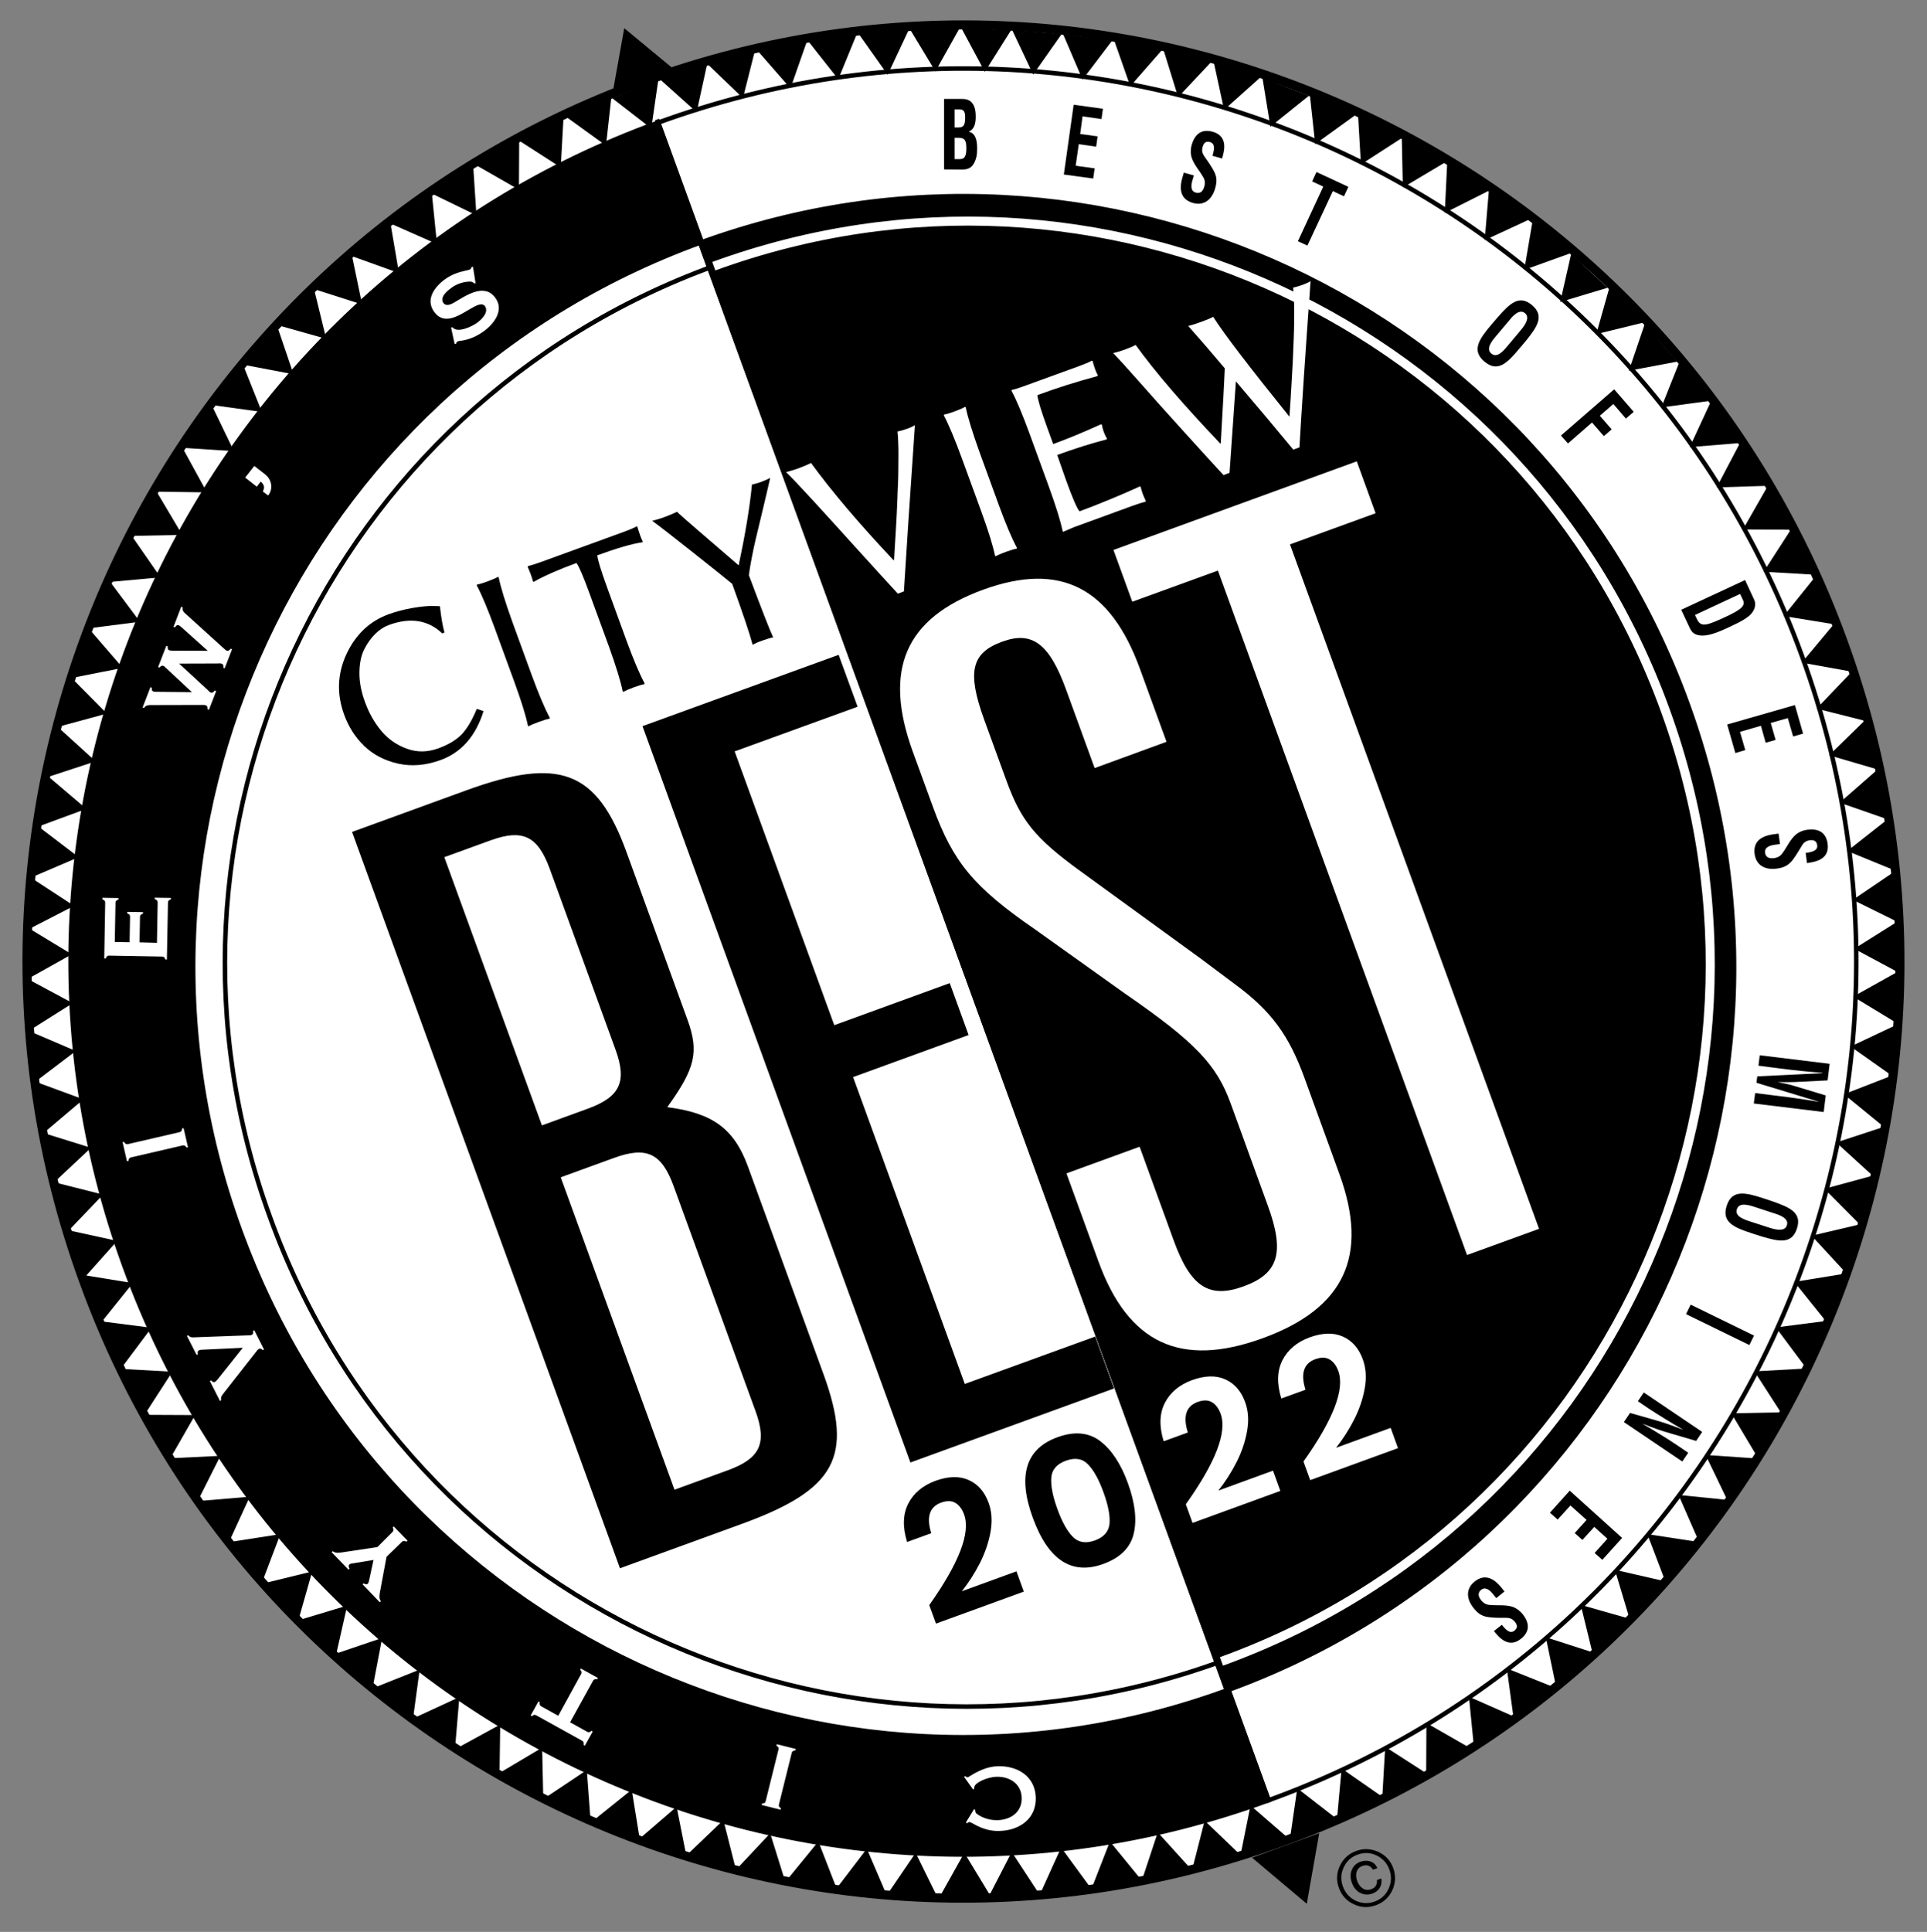
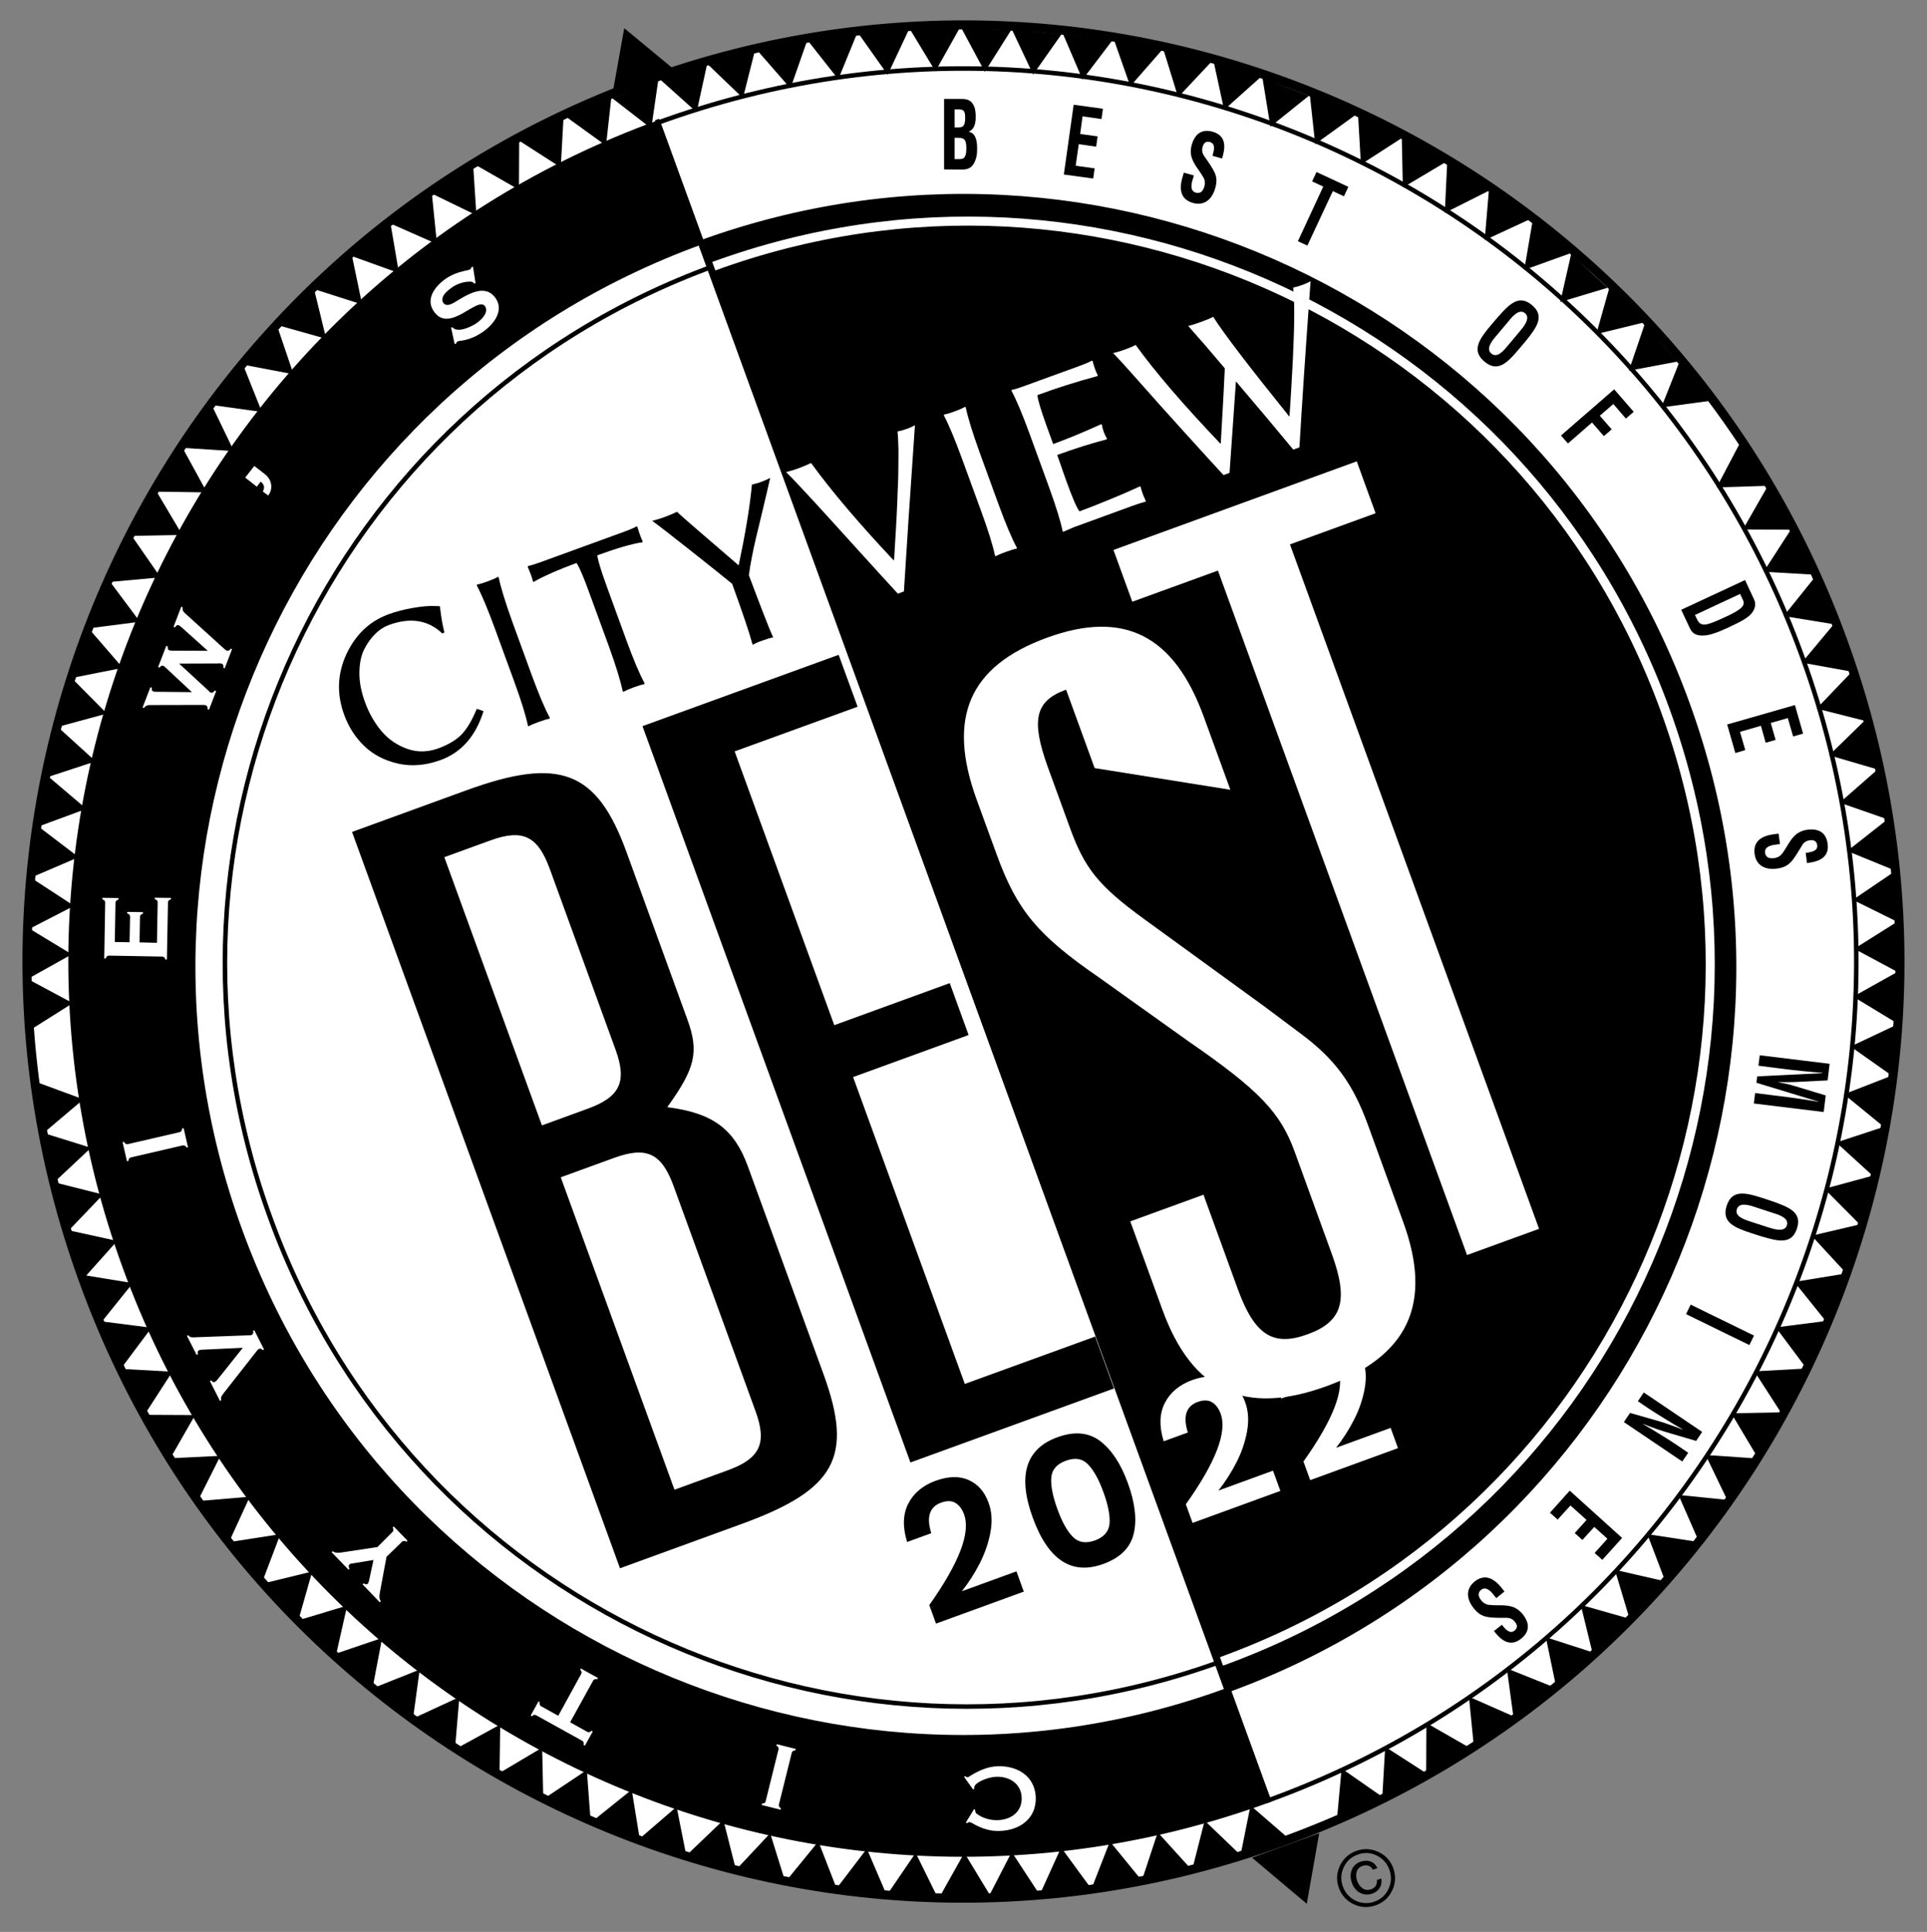
<svg xmlns="http://www.w3.org/2000/svg" version="1.1" id="Layer_1" x="0px" y="0px" viewBox="0 0 162.68 163.06" style="enable-background:new 0 0 162.68 163.06;" xml:space="preserve">
  <rect x="0" y="0" width="162.68" height="163.06" fill="#808080" stroke="none" />
  <style type="text/css">
	.st0{fill:#FFFFFF;}
	.st1{fill:none;stroke:#000000;stroke-width:0.762;stroke-miterlimit:3.864;}
	.st2{fill:none;stroke:#000000;stroke-width:0.381;stroke-miterlimit:3.864;}
	.st3{fill:none;stroke:#FFFFFF;stroke-width:0.762;stroke-miterlimit:3.864;}
</style>
  <g>
    <g>
      <g>
        <path class="st0" d="M7.08,108.18c-14.96-41,6.2-86.37,47.23-101.28c41.03-14.95,86.39,6.2,101.28,47.23     c14.97,41.03-6.18,86.39-47.23,101.28C67.35,170.38,21.99,149.23,7.08,108.18" />
        <path class="st1" d="M7.08,108.18c-14.96-41,6.2-86.37,47.23-101.28c41.03-14.95,86.39,6.2,101.28,47.23     c14.97,41.03-6.18,86.39-47.23,101.28C67.35,170.38,21.99,149.23,7.08,108.18z" />
        <path d="M107.1,151.95c-39.1,14.27-82.35-5.9-96.57-45.03c-14.25-39.09,5.92-82.34,45.03-96.57L107.1,151.95z" />
        <path class="st2" d="M107.1,151.95c-39.1,14.27-82.35-5.9-96.57-45.03c-14.25-39.09,5.92-82.34,45.03-96.57L107.1,151.95z" />
        <path class="st2" d="M55.47,10.09l0.09,0.26c39.12-14.24,82.37,5.92,96.57,45.03c14.27,39.12-5.9,82.37-45.03,96.57L55.47,10.09z     " />
        <path class="st0" d="M103.58,142.67C69.85,155,32.53,137.6,20.25,103.81C7.96,70.1,25.36,32.78,59.11,20.48L103.58,142.67z" />
        <path class="st2" d="M103.58,142.67C69.85,155,32.53,137.6,20.25,103.81C7.96,70.1,25.36,32.78,59.11,20.48L103.58,142.67z" />
        <path d="M59.11,20.49c33.75-12.27,71.07,5.13,83.33,38.86c12.31,33.77-5.09,71.09-38.86,83.33L59.11,20.49z" />
        <path class="st2" d="M59.11,20.49c33.75-12.27,71.07,5.13,83.33,38.86c12.31,33.77-5.09,71.09-38.86,83.33L59.11,20.49z" />
        <polygon points="110.32,160.69 105.7,156.8 111.37,154.73    " />
        <polygon points="51.72,7.84 52.7,2.38 56.98,5.92    " />
        <path d="M116.21,156.61c0.52,0.25,0.88,0.64,1.08,1.19c0.2,0.55,0.18,1.09-0.06,1.61c-0.24,0.53-0.63,0.89-1.18,1.09     c-0.54,0.2-1.08,0.17-1.6-0.07c-0.52-0.25-0.88-0.65-1.08-1.2c-0.2-0.55-0.18-1.08,0.06-1.6c0.24-0.53,0.63-0.89,1.18-1.09     S115.69,156.36,116.21,156.61 M116.24,158.69c0.02,0.19-0.01,0.35-0.1,0.48c-0.08,0.13-0.21,0.23-0.38,0.29     c-0.27,0.1-0.51,0.07-0.72-0.07c-0.21-0.14-0.37-0.36-0.47-0.64c-0.07-0.2-0.1-0.4-0.07-0.61c0.04-0.32,0.21-0.53,0.51-0.64     c0.21-0.08,0.4-0.08,0.55-0.01s0.27,0.18,0.34,0.33l0.38-0.14c-0.16-0.36-0.43-0.57-0.8-0.61c-0.21-0.03-0.43,0-0.65,0.08     c-0.35,0.13-0.59,0.36-0.72,0.7c-0.13,0.34-0.12,0.69,0.02,1.08c0.15,0.41,0.39,0.69,0.72,0.85s0.67,0.17,1.01,0.05     c0.27-0.1,0.48-0.26,0.62-0.49c0.14-0.23,0.18-0.49,0.13-0.79L116.24,158.69z M116.36,156.31c-0.61-0.28-1.23-0.31-1.87-0.08     c-0.63,0.23-1.09,0.65-1.38,1.26c-0.28,0.61-0.31,1.23-0.08,1.86c0.23,0.63,0.65,1.1,1.26,1.38c0.61,0.29,1.23,0.31,1.87,0.08     c0.63-0.23,1.09-0.65,1.38-1.26c0.28-0.61,0.31-1.23,0.08-1.87C117.39,157.05,116.97,156.59,116.36,156.31" />
        <path class="st0" d="M22.19,41.49c0.09-0.18,0.12-0.33,0.09-0.46c-0.04-0.13-0.12-0.26-0.27-0.38l-0.33,0.43l-0.98-0.77     l0.77-0.98l0.85,0.66c0.67,0.48,0.74,1.31,0.32,1.83L22.19,41.49z" />
        <polygon points="9.89,104.74 7.12,107.84 5.82,103.85    " />
        <polygon points="8.7,100.83 5.82,103.84 4.66,99.81    " />
        <polygon points="7.68,96.88 4.64,99.73 3.7,95.64    " />
        <polygon points="7.04,92.79 3.86,95.48 3.13,91.35    " />
-         <polygon points="6.4,88.71 3.08,91.23 2.57,87.07    " />
        <polygon points="6.14,84.67 2.62,86.89 2.47,82.7    " />
        <polygon points="6.06,80.55 2.43,82.58 2.5,78.39    " />
        <polygon points="6.25,76.46 2.54,78.37 2.76,74.18    " />
        <polygon points="6.64,72.35 2.81,73.99 3.32,69.82    " />
        <polygon points="7.29,68.27 3.38,69.71 4.11,65.57    " />
        <polygon points="8.07,64.26 4.11,65.56 4.99,61.46    " />
        <polygon points="9.02,60.23 5,61.32 6.09,57.27    " />
        <polygon points="10.36,56.37 6.27,57.18 7.64,53.22    " />
        <polygon points="11.81,52.48 7.68,53.01 9.32,49.14    " />
        <polygon points="13.55,48.73 9.4,49.11 11.17,45.3    " />
        <polygon points="15.39,45.15 11.23,45.23 13.26,41.56    " />
        <polygon points="17.47,41.56 13.3,41.5 15.47,37.91    " />
        <polygon points="19.75,38.08 15.59,37.81 17.94,34.33    " />
        <polygon points="22.11,34.77 17.98,34.2 20.56,30.89    " />
        <polygon points="24.78,31.59 20.68,30.81 23.44,27.64    " />
        <polygon points="27.54,28.6 23.53,27.47 26.55,24.55    " />
        <polygon points="30.57,25.7 26.6,24.43 29.72,21.62    " />
        <polygon points="33.68,23.05 29.76,21.64 32.98,18.94    " />
        <polygon points="36.89,20.6 33.08,18.92 36.47,16.45    " />
        <polygon points="40.22,18.17 36.47,16.35 39.95,14.01    " />
        <polygon points="43.81,16.01 40.19,13.94 43.83,11.85    " />
        <polygon points="47.34,14.13 43.84,11.88 47.57,9.97    " />
        <polygon points="51.16,12.29 47.78,9.85 51.62,8.14    " />
        <polygon points="54.98,10.84 51.69,8.29 55.58,6.71    " />
        <polygon points="58.81,9.47 55.71,6.69 59.7,5.39    " />
        <polygon points="62.72,8.28 59.71,5.39 63.74,4.24    " />
        <polygon points="66.73,7.46 63.99,4.32 68.11,3.52    " />
        <polygon points="70.77,6.69 68.19,3.42 72.35,2.83    " />
        <polygon points="74.94,6.31 72.53,2.91 76.71,2.54    " />
        <polygon points="78.97,6.02 76.81,2.45 81.01,2.38    " />
        <polygon points="83.14,6.06 81.17,2.39 85.36,2.54    " />
        <polygon points="87.22,6.29 85.44,2.52 89.62,2.88    " />
        <polygon points="91.39,6.72 89.75,2.89 93.91,3.4    " />
        <polygon points="95.42,7.28 94.04,3.35 98.16,4.15    " />
        <polygon points="99.46,8.2 98.23,4.22 102.32,5.16    " />
        <polygon points="103.34,9.27 102.46,5.2 106.45,6.49    " />
        <polygon points="107.25,10.69 106.58,6.58 110.5,8.08    " />
        <polygon points="111.03,12.16 110.58,8.02 114.41,9.72    " />
        <polygon points="114.89,13.88 114.65,9.72 118.39,11.62    " />
        <polygon points="118.43,15.83 118.34,11.66 122.01,13.7    " />
        <polygon points="121.97,17.97 122.17,13.81 125.69,16.1    " />
        <polygon points="125.34,20.27 125.69,16.11 129.12,18.52    " />
        <polygon points="128.68,22.78 129.38,18.67 132.6,21.37    " />
        <polygon points="131.72,25.49 132.64,21.43 135.71,24.29    " />
        <polygon points="134.76,28.2 135.89,24.19 138.81,27.21    " />
        <polygon points="137.51,31.29 138.85,27.35 141.6,30.52    " />
        <polygon points="140.25,34.39 141.79,30.52 144.38,33.83    " />
-         <polygon points="142.65,37.74 144.4,33.96 146.8,37.4    " />
        <polygon points="144.92,41.14 146.86,37.45 149.09,41.01    " />
        <polygon points="147.14,44.69 149.21,41.07 151.31,44.71    " />
        <polygon points="148.89,48.26 151.15,44.76 153.06,48.5    " />
        <polygon points="150.58,52 153.19,48.75 154.7,52.67    " />
        <polygon points="152.11,55.93 154.78,52.73 156.21,56.67    " />
        <polygon points="153.36,59.81 156.24,56.8 157.4,60.83    " />
        <polygon points="154.42,63.75 157.4,60.84 158.42,64.92    " />
        <polygon points="155.31,67.75 158.45,65 159.25,69.12    " />
        <polygon points="155.95,71.83 159.23,69.25 159.81,73.41    " />
        <polygon points="156.42,75.95 159.87,73.61 160.16,77.8    " />
        <polygon points="156.54,80.08 160.07,77.86 160.21,82.05    " />
        <polygon points="156.45,84.12 160.08,82.09 160.01,86.28    " />
        <polygon points="156.23,88.33 160,86.55 159.63,90.73    " />
        <polygon points="155.67,92.36 159.55,90.85 158.9,95    " />
        <polygon points="155.02,96.43 158.98,95.13 158.1,99.24    " />
        <polygon points="154.02,100.34 158.04,99.25 156.96,103.3    " />
        <polygon points="152.94,104.3 156.99,103.35 155.77,107.37    " />
        <polygon points="151.48,108.2 155.59,107.53 154.09,111.45    " />
        <polygon points="149.92,112.04 154.05,111.51 152.41,115.38    " />
        <polygon points="148.11,115.75 152.28,115.52 150.37,119.26    " />
        <polygon points="146.16,119.29 150.33,119.21 148.3,122.88    " />
        <polygon points="143.99,122.81 148.15,123.09 145.8,126.57    " />
        <polygon points="141.7,126.18 145.84,126.6 143.37,130    " />
        <polygon points="139.07,129.49 143.19,130.12 140.55,133.38    " />
        <polygon points="136.33,132.5 140.39,133.43 137.53,136.5    " />
        <polygon points="133.45,135.46 137.46,136.6 134.44,139.51    " />
        <polygon points="130.5,138.19 134.47,139.47 131.35,142.28    " />
        <polygon points="127.21,140.82 131.08,142.37 127.77,144.95    " />
        <polygon points="124.01,143.21 127.82,144.89 124.42,147.36    " />
        <polygon points="120.42,145.43 124.03,147.5 120.4,149.59    " />
        <polygon points="116.94,147.44 120.44,149.69 116.7,151.6    " />
        <polygon points="113.26,149.27 116.68,151.65 112.88,153.42    " />
-         <polygon points="109.52,150.94 112.81,153.49 108.92,155.06    " />
        <polygon points="105.57,152.39 108.72,155.12 104.75,156.48    " />
        <polygon points="101.7,153.67 104.71,156.56 100.67,157.71    " />
        <polygon points="97.74,154.66 100.54,157.75 96.43,158.62    " />
        <polygon points="93.7,155.43 96.33,158.65 92.19,159.31    " />
        <polygon points="89.58,155.94 92.04,159.3 87.86,159.74    " />
        <polygon points="85.41,156.32 87.69,159.8 83.5,160.02    " />
        <polygon points="81.41,156.39 83.57,159.95 79.37,160.03    " />
        <polygon points="77.3,156.39 79.14,160.13 74.95,159.84    " />
        <polygon points="73.18,156.04 74.82,159.87 70.65,159.36    " />
        <polygon points="69.09,155.43 70.6,159.32 66.45,158.66    " />
        <polygon points="65.02,154.74 66.26,158.72 62.17,157.78    " />
        <polygon points="61.07,153.62 62.09,157.66 58.06,156.5    " />
        <polygon points="57.12,152.5 57.93,156.58 53.96,155.22    " />
        <polygon points="53.33,151.06 54,155.18 50.08,153.67    " />
        <polygon points="49.54,149.4 49.85,153.55 46.08,151.71    " />
        <polygon points="45.77,147.51 45.86,151.67 42.18,149.64    " />
        <polygon points="42.23,145.56 42.17,149.72 38.57,147.56    " />
        <polygon points="38.78,143.24 38.43,147.4 34.99,144.99    " />
        <polygon points="35.43,140.92 34.87,145.05 31.56,142.46    " />
        <polygon points="32.26,138.25 31.48,142.34 28.31,139.59    " />
        <polygon points="29.31,135.52 28.39,139.59 25.32,136.72    " />
        <polygon points="26.36,132.64 25.22,136.65 22.31,133.63    " />
        <polygon points="23.67,129.49 22.19,133.39 19.55,130.13    " />
        <polygon points="21.09,126.33 19.35,130.12 16.94,126.68    " />
        <polygon points="18.61,122.88 16.74,126.6 14.45,123.08    " />
        <polygon points="16.47,119.44 14.4,123.05 12.31,119.42    " />
        <polygon points="14.55,115.78 12.29,119.28 10.38,115.55    " />
        <polygon points="12.79,112.07 10.29,115.41 8.65,111.54    " />
        <polygon points="11.21,108.3 8.6,111.55 7.09,107.63    " />
        <path class="st2" d="M103.12,140.22c-32.53,11.89-68.51-4.88-80.31-37.45C10.92,70.26,27.7,34.29,60.26,22.46" />
        <path class="st3" d="M60.26,22.47c32.51-11.86,68.49,4.91,80.31,37.45c11.87,32.54-4.91,68.52-37.45,80.31" />
        <path class="st0" d="M81.39,149.98l0.09-0.07c0.06,0.05,0.11,0.1,0.19,0.1c0.06,0,0.13-0.04,0.18-0.08     c0.72-0.45,1.49-0.82,2.36-0.85c1.66-0.06,3.16,0.82,3.23,2.62c0.06,1.81-1.37,2.79-3.03,2.84c-0.75,0.03-1.41-0.16-2.07-0.51     c-0.15-0.08-0.32-0.19-0.48-0.24c-0.09,0-0.15,0.05-0.22,0.1l-0.1-0.06l0.69-1.13l0.1,0.07c0,0.13,0.01,0.23,0.11,0.31     c0.51,0.39,1.17,0.57,1.8,0.55c1.11-0.04,2.05-0.69,2.01-1.9c-0.04-1.19-1.04-1.8-2.14-1.76c-0.82,0.03-1.87,0.53-1.86,0.9v0.1     l-0.1,0.07L81.39,149.98z" />
        <path class="st0" d="M65.58,147.22l1.6,0.4l-0.03,0.12c-0.15,0-0.27,0.06-0.31,0.21l-1.08,4.35c-0.04,0.15,0.04,0.26,0.17,0.33     l-0.03,0.12l-1.6-0.4l0.03-0.12c0.16,0,0.28-0.05,0.31-0.21l1.08-4.35c0.04-0.15-0.04-0.26-0.18-0.33L65.58,147.22z" />
        <path class="st0" d="M49.06,141.3c0.08-0.15,0.03-0.26-0.08-0.36l0.06-0.11l1.44,0.8l-0.06,0.11c-0.14-0.03-0.27-0.02-0.35,0.12     l-1.94,3.51l1.44,0.8c0.15,0.08,0.26,0.02,0.36-0.08l0.11,0.06l-0.66,1.19l-0.11-0.06c0.03-0.14,0.02-0.27-0.12-0.35l-3.88-2.15     c-0.15-0.08-0.26-0.03-0.36,0.08l-0.11-0.06l0.66-1.19l0.11,0.06c-0.03,0.14-0.02,0.27,0.12,0.35l1.44,0.8L49.06,141.3z" />
        <path class="st0" d="M33.13,129.31c0.12-0.12,0.09-0.25,0.02-0.38l0.09-0.09l1.16,1.2l-0.09,0.09c-0.13-0.08-0.26-0.1-0.38,0.01     l-1.3,1.26l-0.54,2.9c-0.05,0.29-0.13,0.6,0.06,0.85l-0.09,0.09l-1.45-1.51l0.09-0.09c0.09,0.07,0.23,0.12,0.33,0.05     c0.1-0.09,0.1-0.22,0.14-0.35l0.36-1.67l-1.7,0.28c-0.11,0.01-0.25,0.02-0.33,0.1c-0.1,0.09-0.07,0.25,0.01,0.35l-0.09,0.09     L28,131.02l0.09-0.09c0.25,0.2,0.56,0.13,0.85,0.09l2.92-0.44L33.13,129.31z" />
        <path class="st0" d="M15.89,112.7c0.17,0.23,0.42,0.18,0.67,0.17l4.35-0.16c0.12-0.01,0.25,0.01,0.36-0.05     c0.12-0.06,0.13-0.21,0.09-0.32l0.11-0.06l0.82,1.62l-0.11,0.06c-0.06-0.09-0.19-0.17-0.31-0.11c-0.11,0.05-0.18,0.16-0.25,0.25     l-2.69,3.43c-0.15,0.22-0.34,0.37-0.25,0.65l-0.11,0.06l-0.85-1.67l0.11-0.06c0.08,0.1,0.18,0.19,0.31,0.13     c0.1-0.05,0.17-0.14,0.24-0.22l2.12-2.66l-3.39,0.16c-0.11,0-0.22,0.01-0.32,0.06c-0.13,0.06-0.11,0.21-0.08,0.32l-0.11,0.06     l-0.82-1.61L15.89,112.7z" />
        <path class="st0" d="M15.5,95.22l0.37,1.61l-0.12,0.03c-0.07-0.13-0.17-0.21-0.33-0.18l-4.36,1.01c-0.15,0.04-0.21,0.15-0.22,0.3     l-0.12,0.03l-0.37-1.61l0.12-0.03c0.07,0.14,0.17,0.22,0.33,0.19l4.36-1.01c0.15-0.04,0.21-0.15,0.21-0.31L15.5,95.22z" />
        <path class="st0" d="M13.25,79.58l0.06-3.4c0-0.17-0.1-0.25-0.25-0.29v-0.12l1.37,0.02v0.12c-0.14,0.04-0.25,0.11-0.25,0.28     l-0.09,4.8h-0.13c-0.04-0.14-0.11-0.25-0.27-0.25l-4.48-0.08c-0.17,0-0.24,0.1-0.28,0.24H8.8l0.08-4.71     c0-0.16-0.1-0.24-0.24-0.28v-0.13L10,75.8v0.13c-0.14,0.04-0.25,0.11-0.25,0.27l-0.06,3.31l1.25,0.02l0.04-2.15     c0-0.17-0.1-0.24-0.24-0.28v-0.13l1.33,0.02v0.13c-0.14,0.04-0.25,0.11-0.25,0.27l-0.04,2.15L13.25,79.58z" />
        <path class="st0" d="M17.56,58.26c0.07,0.07,0.14,0.16,0.24,0.2c0.14,0.05,0.26-0.08,0.33-0.18l0.12,0.05l-0.61,1.58l-0.12-0.05     c0.02-0.12,0-0.25-0.12-0.32c-0.13-0.05-0.26-0.04-0.39-0.04l-4.19,0.01c-0.28,0-0.51-0.01-0.66,0.25l-0.12-0.05L12.7,58     l0.12,0.05c-0.02,0.12-0.02,0.25,0.12,0.31c0.08,0.03,0.17,0.03,0.27,0.03l2.99,0.03l-2.22-2.07c-0.06-0.06-0.11-0.12-0.2-0.15     c-0.13-0.05-0.24,0.05-0.31,0.15l-0.12-0.05l0.69-1.79l0.12,0.05c-0.01,0.12-0.01,0.26,0.11,0.32c0.09,0.03,0.18,0.04,0.27,0.04     l3,0.01l-2.2-1.97c-0.08-0.07-0.16-0.15-0.27-0.19c-0.14-0.05-0.24,0.09-0.3,0.19l-0.12-0.05l0.65-1.7l0.12,0.05     c-0.04,0.32,0.1,0.41,0.33,0.62l3.1,2.81c0.09,0.08,0.19,0.18,0.29,0.23h0.01c0.14,0.05,0.26-0.06,0.32-0.17l0.12,0.05     l-0.62,1.61l-0.12-0.05c0.03-0.13,0.01-0.29-0.13-0.34C18.6,55.97,18.47,56,18.34,56l-3.22,0.01L17.56,58.26z" />
        <path class="st0" d="M40.15,23.91l-0.13,0.01c-0.1-0.13-0.22-0.15-0.38-0.15c-0.52,0.01-1.08,0.2-1.5,0.5     c-0.35,0.26-1.03,0.77-0.72,1.29c0.23,0.32,0.61,0.15,0.9-0.01c1-0.59,2.56-1.7,3.5-0.41c0.76,1.05-0.11,2.19-0.98,2.82     c-0.54,0.39-1.18,0.69-1.85,0.79c-0.12,0.02-0.29,0.02-0.39,0.09c-0.06,0.04-0.08,0.1-0.1,0.17l-0.12,0.02l-0.3-1.38l0.12-0.03     c0.4,0.54,1.66-0.07,2.07-0.37c0.38-0.28,1.01-0.87,0.68-1.4c-0.64-0.89-2.96,2.32-4.3,0.47c-0.76-1.05,0.04-2.11,0.92-2.75     c0.51-0.37,1.1-0.59,1.71-0.72c0.14-0.03,0.29-0.05,0.42-0.12c0.06-0.05,0.09-0.13,0.11-0.19l0.12-0.02L40.15,23.91z" />
        <path d="M79.7,14.3V8.35h1.43c0.38,0,0.75,0.03,1.01,0.44c0.2,0.33,0.23,0.67,0.23,1.07c0,0.52-0.09,1.02-0.57,1.25v0.02     c0.5,0.09,0.69,0.61,0.69,1.38c0,0.25-0.01,0.49-0.06,0.73c-0.19,0.75-0.53,1.07-1.17,1.07L79.7,14.3z M80.78,13.43     c0.18,0,0.37,0.02,0.53-0.06c0.24-0.14,0.27-0.52,0.27-0.83c0-0.64-0.1-0.91-0.65-0.91h-0.34v1.8H80.78z M80.75,10.76     c0.22,0,0.5,0.02,0.63-0.21c0.08-0.15,0.1-0.36,0.1-0.64c0-0.44-0.08-0.67-0.48-0.68h-0.41v1.53     C80.59,10.76,80.75,10.76,80.75,10.76z" />
        <polygon points="89.81,14.73 90.64,8.84 93.11,9.18 92.99,10.05 91.39,9.82 91.19,11.31 92.66,11.51 92.54,12.38 91.07,12.17      90.81,13.99 92.41,14.21 92.29,15.07    " />
        <path d="M102.36,13.15c0.15-0.51,0.26-1.02-0.21-1.16c-0.29-0.08-0.51,0.01-0.62,0.4c-0.13,0.43,0.05,0.67,0.25,0.96     c0.22,0.3,0.61,0.88,0.77,1.23c0.19,0.44,0.18,0.81,0.04,1.31c-0.31,1.08-1.05,1.48-1.88,1.24c-1.02-0.29-1.19-1.11-0.89-2.14     l0.12-0.42l0.85,0.24l-0.1,0.34c-0.18,0.55-0.16,0.99,0.26,1.11c0.36,0.1,0.6-0.08,0.72-0.52c0.1-0.34,0.04-0.6-0.13-0.85     c-0.32-0.56-0.79-1.03-0.97-1.7c-0.06-0.3-0.06-0.63,0.03-0.94c0.28-0.98,0.87-1.38,1.78-1.13c1.36,0.39,0.95,1.69,0.79,2.26     L102.36,13.15z" />
        <polygon points="111.14,14.52 113.83,15.77 113.46,16.57 112.52,16.13 110.37,20.73 109.57,20.36 111.71,15.75 110.77,15.31         " />
        <path d="M126.44,26.78c1-1.14,1.8-1.94,2.89-1.03s0.44,1.84-0.51,3.02l-0.55,0.65c-1.02,1.22-1.83,2.04-2.95,1.1     c-1.12-0.94-0.45-1.89,0.57-3.1L126.44,26.78z M126.24,28.44c-0.32,0.38-0.81,1.01-0.34,1.4c0.49,0.41,1.01-0.21,1.38-0.65     l0.98-1.17c0.31-0.36,1-1.16,0.49-1.58c-0.53-0.45-1.16,0.38-1.45,0.74L126.24,28.44z" />
        <polygon points="131.78,36.76 136.27,32.86 137.92,34.76 137.26,35.33 136.2,34.1 135.06,35.09 136.06,36.24 135.4,36.81      134.4,35.66 132.37,37.43    " />
        <path d="M141.93,51.47l5.39-2.51l0.78,1.68c0.09,0.2,0.17,0.64-0.22,1.12c-0.29,0.36-0.86,0.69-1.75,1.1     c-1.06,0.5-2.29,1.07-3.08,0.63c-0.21-0.12-0.33-0.33-0.42-0.53L141.93,51.47z M143.26,52.26c0.33,0.72,0.83,0.54,2.39-0.18     c1.27-0.59,1.73-0.93,1.5-1.42l-0.25-0.53l-3.81,1.78L143.26,52.26z" />
        <polygon points="145.81,61.15 151.53,59.51 152.22,61.92 151.38,62.16 150.93,60.61 149.49,61.02 149.9,62.45 149.06,62.69      148.66,61.26 146.89,61.77 147.34,63.31 146.5,63.56    " />
        <path d="M152.44,71.99c0.53-0.07,1.04-0.18,0.97-0.66c-0.04-0.29-0.22-0.46-0.62-0.41c-0.45,0.06-0.59,0.31-0.77,0.62     c-0.19,0.32-0.55,0.92-0.81,1.2c-0.33,0.35-0.67,0.5-1.18,0.57c-1.11,0.16-1.78-0.35-1.9-1.21c-0.15-1.06,0.54-1.54,1.59-1.68     l0.43-0.06l0.12,0.88l-0.35,0.05c-0.58,0.06-0.97,0.26-0.91,0.69c0.05,0.37,0.32,0.51,0.77,0.45c0.35-0.05,0.56-0.21,0.73-0.46     c0.38-0.52,0.62-1.14,1.16-1.58c0.25-0.18,0.56-0.31,0.87-0.35c1.01-0.14,1.62,0.24,1.75,1.17c0.2,1.4-1.16,1.55-1.74,1.64     L152.44,71.99z" />
        <path d="M148.45,89.95l0.11-0.88l5.9,0.72l-0.17,1.4l-2.8,0.14c-0.46,0.02-0.92,0.01-1.38,0v0.01c0.58,0.12,0.97,0.19,1.34,0.31     l2.68,0.81l-0.17,1.4l-5.9-0.72l0.11-0.88l1.86,0.23c1.17,0.14,2.34,0.31,3.51,0.51v-0.01l-5.26-1.6l0.07-0.54l5.49-0.27v-0.03     c-1.18-0.09-2.35-0.21-3.53-0.36L148.45,89.95z" />
        <path d="M149.67,101.41c1.43,0.51,2.47,0.94,2.03,2.29s-1.54,1.09-2.99,0.66l-0.81-0.26c-1.51-0.49-2.58-0.94-2.13-2.33     s1.58-1.12,3.09-0.63L149.67,101.41z M148.06,101.85c-0.47-0.15-1.24-0.37-1.43,0.21c-0.2,0.6,0.58,0.86,1.12,1.04l1.45,0.47     c0.45,0.15,1.45,0.49,1.65-0.14c0.22-0.66-0.79-0.93-1.23-1.07L148.06,101.85z" />
        <rect x="144.66" y="108.83" transform="matrix(0.439 -0.899 0.899 0.439 -19.007 193.19)" width="0.89" height="5.95" />
        <path d="M142.52,122.62l-0.5,0.74l-4.93-3.33l0.52-0.77l2.14,0.61c0.72,0.2,1.42,0.45,2.31,0.8l0.01-0.01     c-0.42-0.25-0.95-0.55-1.46-0.87c-0.51-0.31-1.01-0.63-1.41-0.89l-0.93-0.63l0.5-0.74l4.93,3.33l-0.51,0.76l-2.18-0.64     c-0.7-0.2-1.39-0.43-2.31-0.8l-0.01,0.01c0.47,0.27,0.96,0.57,1.45,0.87s0.97,0.6,1.41,0.9L142.52,122.62z" />
        <polygon points="132.52,125.82 136.94,129.81 135.27,131.66 134.62,131.08 135.7,129.88 134.59,128.88 133.59,129.98      132.94,129.4 133.94,128.29 132.58,127.07 131.5,128.26 130.85,127.68    " />
        <path d="M126.79,137.14c0.33,0.42,0.69,0.8,1.07,0.49c0.23-0.19,0.29-0.42,0.03-0.74c-0.28-0.35-0.57-0.34-0.93-0.34     c-0.37,0.01-1.07,0-1.45-0.08c-0.47-0.1-0.77-0.32-1.09-0.72c-0.71-0.88-0.61-1.71,0.06-2.25c0.83-0.67,1.59-0.33,2.26,0.49     l0.27,0.34l-0.69,0.56l-0.22-0.27c-0.35-0.46-0.72-0.7-1.06-0.43c-0.29,0.24-0.27,0.54,0.01,0.89c0.22,0.27,0.47,0.38,0.77,0.39     c0.65,0.06,1.3-0.05,1.95,0.18c0.28,0.12,0.55,0.32,0.75,0.56c0.64,0.79,0.63,1.51-0.1,2.1c-1.1,0.89-1.93-0.19-2.3-0.64     L126.79,137.14z" />
        <path d="M29.72,70.22l9.64-3.51c7.86-2.86,11.02-1.69,13.53,5.21l5.15,14.16c0.98,2.7,0.66,4.09-1.71,7.37     c3.86,0.49,5.66,1.85,6.81,5.01l6.38,17.52c2.54,6.99,1.05,9.75-6.91,12.65l-10.27,3.74L29.72,70.22z M49.62,93.58     c2.72-0.99,3.33-2.27,2.35-4.97l-5.56-15.28c-1.02-2.79-2.3-3.38-5.02-2.39l-3.88,1.41l8.24,22.64L49.62,93.58z M61.44,124.1     c2.72-0.99,3.33-2.27,2.35-4.97l-6.92-19.01c-1.02-2.8-2.3-3.38-5.02-2.39l-4.51,1.64l9.6,26.37L61.44,124.1z" />
        <polygon points="72.4,59.65 62.02,63.42 70.43,86.53 80.18,82.98 81.77,87.36 72.02,90.91 81.45,116.81 92.46,112.81      94.05,117.19 76.86,123.44 54.24,61.29 70.8,55.27    " />
-         <path class="st0" d="M92.41,64.83L90,58.21c-1.42-3.91-2.88-4.97-5.39-4.05c-2.62,0.95-2.98,2.56-1.53,6.57l1.87,5.13     c1.22,3.35,2.36,4.84,6.23,7.65l10.16,7.38l2.94,2.2c3.08,2.26,4.55,4.36,5.81,7.8l2.98,8.2c2.51,6.89,0.45,11.34-6.47,13.86     s-11.35,0.44-13.86-6.46l-2.71-7.45l6.18-2.25l2.88,7.92c1.42,3.91,2.98,4.93,5.91,3.86c2.94-1.07,3.47-2.85,2.05-6.76     l-3.15-8.67c-1.19-3.26-2.94-5.15-8.96-9.3l-7.54-5.38c-5.22-3.59-6.94-5.7-8.64-10.36l-1.7-4.66     c-2.51-6.9-0.66-11.26,5.95-13.67c6.5-2.36,10.72-0.21,13.23,6.69l2.24,6.15L92.41,64.83z" />
+         <path class="st0" d="M92.41,64.83L90,58.21c-2.62,0.95-2.98,2.56-1.53,6.57l1.87,5.13     c1.22,3.35,2.36,4.84,6.23,7.65l10.16,7.38l2.94,2.2c3.08,2.26,4.55,4.36,5.81,7.8l2.98,8.2c2.51,6.89,0.45,11.34-6.47,13.86     s-11.35,0.44-13.86-6.46l-2.71-7.45l6.18-2.25l2.88,7.92c1.42,3.91,2.98,4.93,5.91,3.86c2.94-1.07,3.47-2.85,2.05-6.76     l-3.15-8.67c-1.19-3.26-2.94-5.15-8.96-9.3l-7.54-5.38c-5.22-3.59-6.94-5.7-8.64-10.36l-1.7-4.66     c-2.51-6.9-0.66-11.26,5.95-13.67c6.5-2.36,10.72-0.21,13.23,6.69l2.24,6.15L92.41,64.83z" />
        <polygon class="st0" points="123.85,105.93 102.82,48.16 95.59,50.79 94,46.42 114.54,38.94 116.13,43.32 108.9,45.95      129.93,103.72    " />
        <path d="M32.8,51.85c0.66-0.24,1.35-0.42,2.07-0.54c0.71-0.12,1.26-0.17,1.64-0.16l0.58,0.01l0.05,0.04     c0.11,0.96,0.24,1.69,0.38,2.18l-0.18,0.09c-1.19-1.14-2.7-1.38-4.5-0.72c-0.41,0.15-0.79,0.39-1.15,0.74     c-0.36,0.35-0.67,0.78-0.94,1.31c-0.27,0.53-0.4,1.19-0.41,1.97c-0.01,0.79,0.15,1.62,0.48,2.51c0.34,0.94,0.81,1.75,1.4,2.45     c0.59,0.69,1.32,1.18,2.17,1.48c0.85,0.3,1.73,0.28,2.63-0.05c0.84-0.31,1.49-0.7,1.95-1.17c0.45-0.47,0.88-1.19,1.28-2.16     l0.57,0.19c-0.66,2.12-1.87,3.49-3.62,4.13c-1.26,0.46-2.46,0.56-3.61,0.3c-1.14-0.26-2.09-0.76-2.85-1.49     c-0.76-0.74-1.32-1.62-1.69-2.64c-0.64-1.76-0.57-3.46,0.2-5.12C30.03,53.55,31.21,52.43,32.8,51.85" />
        <path d="M41.77,53.03c-0.58-1.58-1.08-2.79-1.52-3.62l0.02-0.07c0.23-0.04,0.53-0.13,0.9-0.27c0.38-0.14,0.66-0.26,0.87-0.38     l0.06,0.04c0.17,0.85,0.56,2.1,1.15,3.75l1.64,4.5c0.58,1.58,1.08,2.78,1.53,3.61l-0.02,0.07c-0.23,0.04-0.53,0.13-0.91,0.27     s-0.67,0.26-0.86,0.37l-0.06-0.04c-0.18-0.88-0.57-2.12-1.16-3.74L41.77,53.03z" />
        <path d="M49.78,50.12c-0.52-1.44-0.89-2.3-1.11-2.6c-0.74,0.27-1.41,0.54-2.01,0.8c-0.6,0.27-1.02,0.47-1.26,0.6l-0.35,0.2     l-0.06-0.06c-0.07-0.29-0.21-0.7-0.44-1.21l0.02-0.07c0.31-0.07,0.68-0.19,1.12-0.35l6.98-2.54c0.44-0.16,0.8-0.31,1.08-0.46     l0.06,0.04c0.16,0.54,0.3,0.94,0.44,1.21l-0.01,0.09c-0.9,0.13-2.16,0.5-3.81,1.1c0.02,0.36,0.3,1.26,0.82,2.7l1.64,4.5     c0.58,1.58,1.08,2.78,1.53,3.61l-0.03,0.07c-0.23,0.04-0.53,0.13-0.9,0.27c-0.38,0.14-0.66,0.26-0.86,0.37l-0.06-0.04     c-0.18-0.88-0.57-2.13-1.15-3.75L49.78,50.12z" />
        <path d="M63.22,48.55c1.06,2.83,1.74,4.58,2.05,5.25c-0.23,0.04-0.52,0.13-0.89,0.26c-0.37,0.13-0.65,0.25-0.84,0.37     c-0.26-0.98-0.84-2.69-1.73-5.15c-0.59-0.49-1.73-1.4-3.41-2.73c-1.68-1.33-2.79-2.19-3.34-2.59c0.32-0.08,0.67-0.18,1.07-0.33     c0.38-0.14,0.72-0.28,1.02-0.43c0.5,0.47,2.24,1.97,5.21,4.52c0.56-2.65,0.94-4.92,1.12-6.82c0.23-0.05,0.5-0.12,0.79-0.23     c0.27-0.1,0.52-0.21,0.75-0.33c-0.16,0.72-0.38,1.64-0.64,2.74c-0.27,1.1-0.45,1.89-0.57,2.37c-0.11,0.48-0.23,1.01-0.34,1.59     C63.36,47.63,63.27,48.13,63.22,48.55" />
        <path class="st0" d="M75.48,47.27c0.01-0.19,0.04-0.59,0.07-1.2c0.04-0.61,0.06-1.05,0.08-1.31c0.02-0.26,0.04-0.69,0.07-1.27     s0.05-1.03,0.06-1.36c0.01-0.33,0.02-0.74,0.05-1.26c0.02-0.51,0.03-0.94,0.03-1.29c0-0.35,0-0.72,0.01-1.13     c0-0.41,0-0.78-0.02-1.11c-0.01-0.33-0.03-0.64-0.06-0.92c0.21-0.04,0.48-0.11,0.81-0.23c0.25-0.09,0.47-0.19,0.66-0.3     c-0.42,6.06-0.73,10.74-0.93,14.03l-0.51,0.19c-0.76-0.82-1.87-2.04-3.34-3.66c-1.46-1.62-2.73-3.01-3.8-4.18     c-1.07-1.16-1.83-1.97-2.3-2.42c0.35-0.09,0.73-0.2,1.12-0.35c0.33-0.12,0.66-0.26,0.99-0.42c1.74,2.39,4.06,5.12,6.96,8.2     L75.48,47.27z" />
        <path class="st0" d="M81.2,38.68c-0.58-1.58-1.08-2.79-1.52-3.62l0.02-0.07c0.23-0.04,0.53-0.13,0.9-0.27     c0.38-0.14,0.66-0.26,0.87-0.38l0.06,0.04c0.17,0.85,0.56,2.1,1.15,3.75l1.64,4.5c0.58,1.58,1.08,2.78,1.53,3.61l-0.02,0.07     c-0.23,0.04-0.53,0.13-0.91,0.27c-0.38,0.14-0.67,0.26-0.86,0.37L84,46.91c-0.18-0.88-0.57-2.12-1.16-3.74L81.2,38.68z" />
        <path class="st0" d="M90.01,40.57c0.52,1.44,0.89,2.3,1.12,2.59c0.74-0.27,1.53-0.58,2.38-0.93s1.51-0.63,2-0.85l0.73-0.33     l0.06,0.06c0.05,0.21,0.11,0.41,0.19,0.62c0.01,0.04,0.09,0.22,0.24,0.55l-0.02,0.07c-0.31,0.07-0.68,0.19-1.12,0.35l-4.96,1.81     l-0.88,0.38l-0.04-0.05c-0.18-0.88-0.57-2.12-1.16-3.75l-1.64-4.5c-0.58-1.58-1.08-2.79-1.52-3.61l0.02-0.07     c0.22-0.04,0.51-0.13,0.9-0.27l4.79-1.74c0.44-0.16,0.8-0.31,1.08-0.46l0.06,0.04c0.1,0.35,0.17,0.59,0.22,0.71     c0.04,0.12,0.11,0.28,0.21,0.47l-0.01,0.08c-1.75,0.47-3.44,1-5.08,1.61c0.02,0.36,0.29,1.26,0.81,2.7l0.52,1.43     c1.29-0.47,2.63-1.03,4.04-1.67l0.07,0.03c0.03,0.19,0.08,0.39,0.16,0.61s0.17,0.41,0.27,0.57l-0.03,0.07     c-1.26,0.32-2.65,0.76-4.17,1.31L90.01,40.57z" />
        <path class="st0" d="M108.86,35.13c0.01-0.1,0.03-0.49,0.08-1.19c0.04-0.7,0.07-1.14,0.08-1.33c0.01-0.19,0.03-0.61,0.07-1.26     c0.04-0.64,0.06-1.1,0.07-1.38c0.01-0.27,0.03-0.69,0.05-1.24c0.02-0.55,0.04-0.99,0.04-1.31s0.01-0.69,0.01-1.12     c0-0.42-0.01-0.8-0.03-1.12c-0.02-0.32-0.04-0.63-0.06-0.91c0.15-0.02,0.45-0.1,0.88-0.26c0.26-0.1,0.46-0.19,0.59-0.28     c-0.44,6.07-0.75,10.75-0.94,14.03l-0.52,0.19c-1.45-1.76-3.07-3.68-4.84-5.76l-0.54,7.72l-0.51,0.19     c-0.76-0.82-1.87-2.04-3.34-3.66c-1.47-1.62-2.72-3.02-3.75-4.19c-1.03-1.17-1.78-1.99-2.23-2.45c0.21-0.04,0.56-0.14,1.06-0.32     c0.38-0.14,0.66-0.26,0.84-0.37c1.65,2.29,4.04,5.06,7.15,8.33l0.04-0.01c0.19-3.28,0.3-5.4,0.34-6.34     c-0.46-0.54-0.88-1.03-1.26-1.48c-0.38-0.45-0.73-0.85-1.06-1.22c-0.32-0.37-0.58-0.66-0.77-0.88c0.22-0.04,0.59-0.16,1.12-0.35     c0.47-0.17,0.8-0.31,0.99-0.42c0.87,1.38,3.01,4.18,6.42,8.41L108.86,35.13z" />
      </g>
      <g>
        <g>
          <path d="M81.39,127.83c-0.17-0.47-0.42-0.79-0.74-0.98s-0.72-0.19-1.2-0.02c-0.98,0.36-1.26,1.22-0.83,2.58l-2.04,0.74      c-0.39-1.26-0.36-2.34,0.1-3.24c0.46-0.89,1.23-1.53,2.29-1.92c1.08-0.39,2.02-0.42,2.8-0.07c0.79,0.35,1.35,0.99,1.69,1.93      c0.27,0.74,0.32,1.55,0.16,2.45c-0.16,0.9-0.47,1.78-0.9,2.64c-0.44,0.86-0.95,1.65-1.52,2.37l4.61-1.68l0.62,1.71l-7.41,2.7      l-0.57-1.56C80.97,131.92,81.95,129.37,81.39,127.83z" />
          <path d="M87.19,128.11c-1.3-3.56-0.6-5.83,2.08-6.8c1.42-0.52,2.62-0.41,3.59,0.31c0.97,0.73,1.76,1.92,2.36,3.57      c0.6,1.66,0.77,3.08,0.49,4.26c-0.28,1.18-1.13,2.03-2.55,2.55C90.48,132.98,88.49,131.68,87.19,128.11z M93.15,125.94      c-0.39-1.07-0.82-1.85-1.3-2.34c-0.47-0.49-1.09-0.59-1.86-0.31c-0.78,0.28-1.19,0.76-1.24,1.44c-0.05,0.68,0.12,1.55,0.51,2.63      c0.39,1.08,0.83,1.87,1.3,2.35c0.48,0.49,1.1,0.59,1.88,0.31c0.76-0.28,1.17-0.76,1.23-1.43      C93.72,127.91,93.55,127.03,93.15,125.94z" />
        </g>
        <g>
          <g>
            <path class="st0" d="M103.05,119.33c-0.17-0.47-0.42-0.79-0.74-0.98s-0.72-0.19-1.2-0.02c-0.98,0.36-1.26,1.22-0.83,2.58       l-2.04,0.74c-0.39-1.26-0.36-2.34,0.1-3.24c0.46-0.89,1.23-1.53,2.29-1.92c1.08-0.39,2.02-0.42,2.8-0.07       c0.79,0.35,1.35,0.99,1.69,1.93c0.27,0.74,0.32,1.55,0.16,2.45c-0.16,0.9-0.46,1.78-0.9,2.64s-0.95,1.65-1.52,2.37l4.61-1.68       l0.62,1.71l-7.41,2.7l-0.57-1.57C102.63,123.43,103.61,120.88,103.05,119.33z" />
            <path class="st0" d="M112.98,115.72c-0.17-0.47-0.42-0.79-0.74-0.98s-0.72-0.19-1.2-0.02c-0.98,0.36-1.26,1.22-0.83,2.58       l-2.04,0.74c-0.39-1.26-0.36-2.34,0.1-3.24c0.46-0.89,1.23-1.53,2.29-1.92c1.08-0.39,2.02-0.42,2.8-0.07       c0.79,0.35,1.35,0.99,1.69,1.93c0.27,0.74,0.32,1.55,0.16,2.45c-0.16,0.9-0.46,1.78-0.9,2.64s-0.95,1.65-1.52,2.37l4.61-1.68       l0.62,1.71l-7.41,2.7l-0.57-1.57C112.56,119.81,113.54,117.26,112.98,115.72z" />
          </g>
        </g>
      </g>
    </g>
  </g>
</svg>